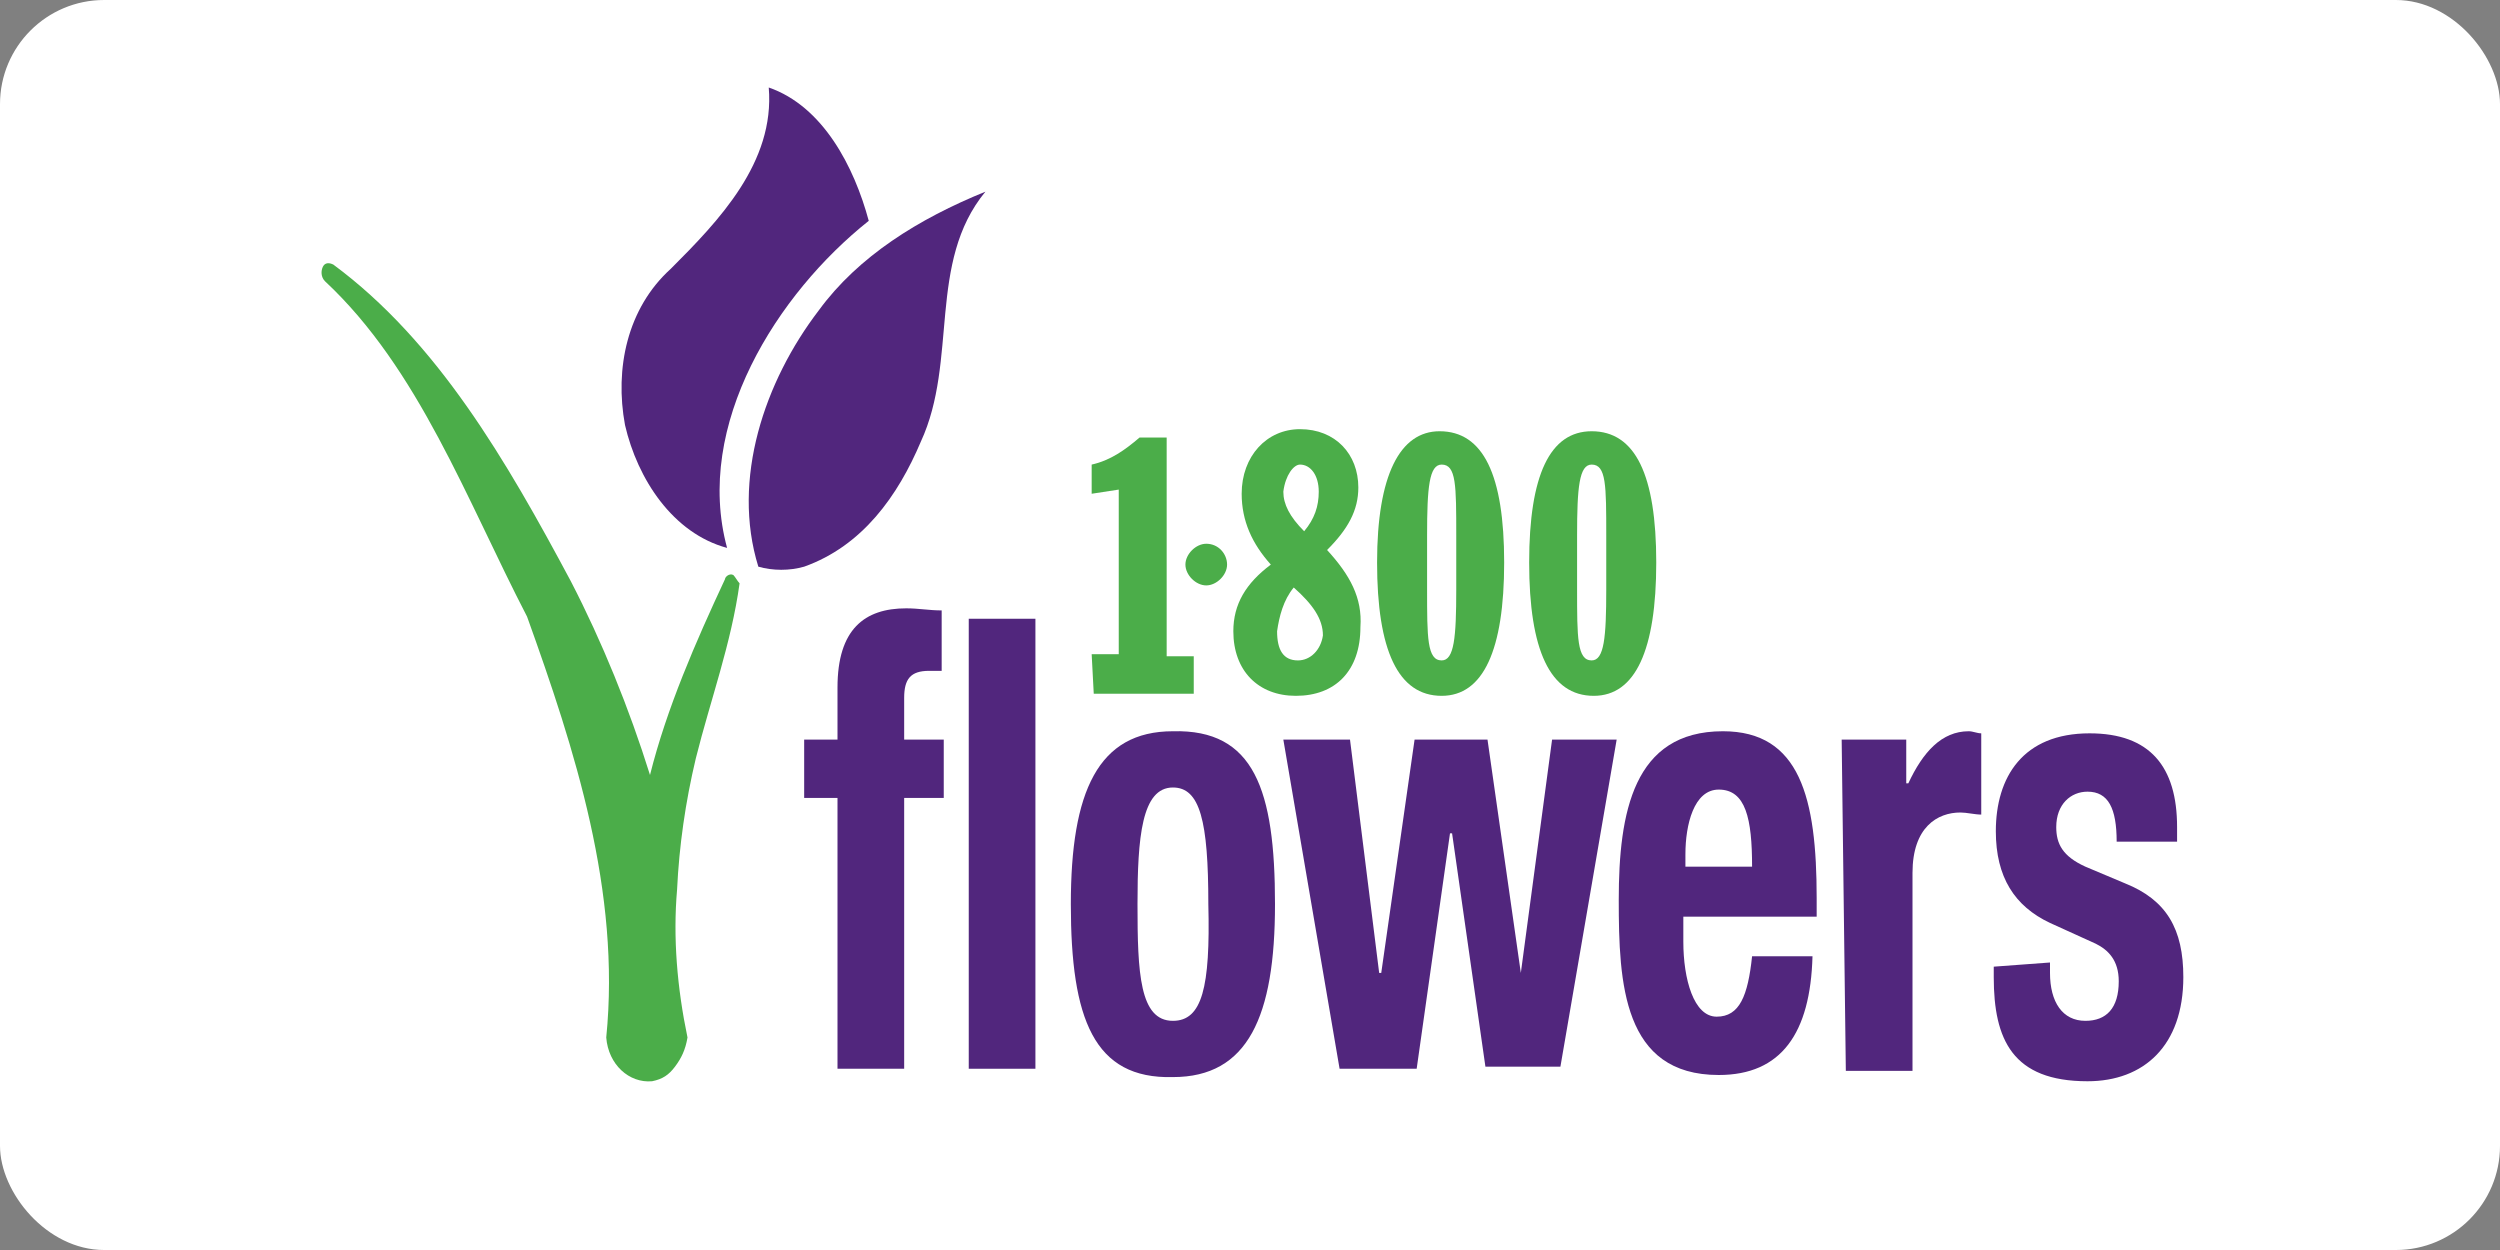
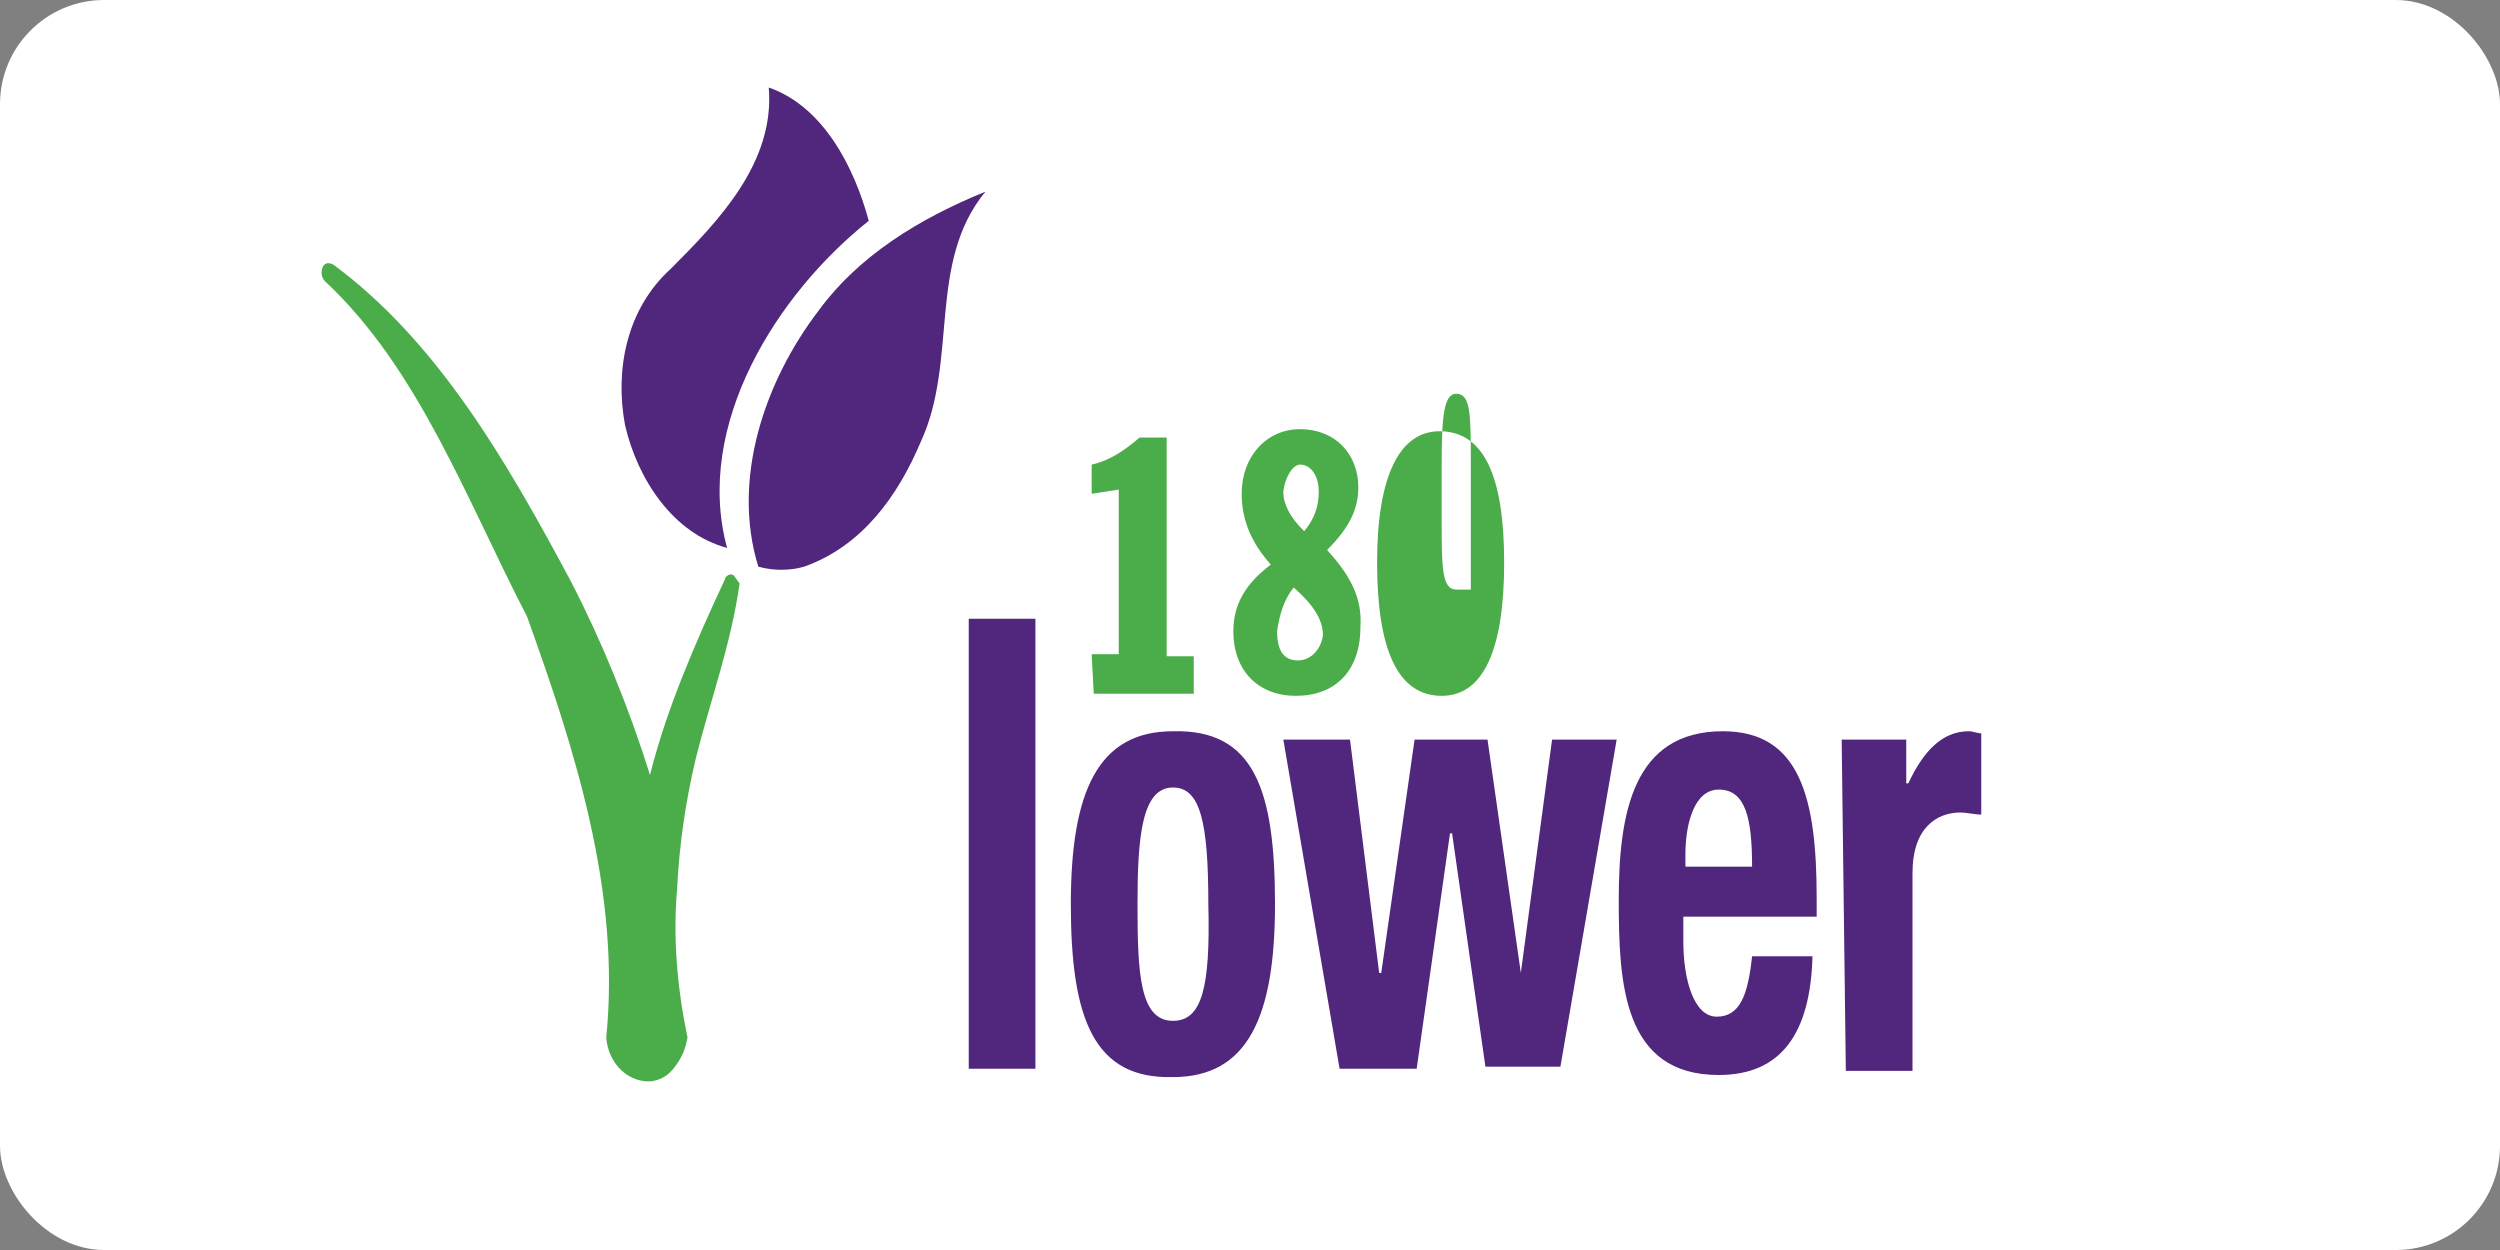
<svg xmlns="http://www.w3.org/2000/svg" version="1.1" id="Layer_1" x="0px" y="0px" viewBox="0 0 120 60" width="120" height="60" style="enable-background:new 0 0 120 60;" xml:space="preserve">
  <rect x="0" y="0" width="120" height="60" fill="#808080" stroke="none" />
  <rect width="120" height="60" rx="5" fill="white" />
  <style type="text/css">
	.st0{fill:#4BAD49;}
	.st1{fill:#51267D;}
</style>
  <g>
    <g>
      <path class="st0" d="M52.4,31.4h1.3v-7.9l-1.3,0.2v-1.4c0.9-0.2,1.6-0.7,2.3-1.3H56v10.5h1.3v1.8h-4.8L52.4,31.4L52.4,31.4    L52.4,31.4L52.4,31.4z" />
      <path class="st0" d="M63.7,26.4c1-1,1.5-1.9,1.5-3c0-1.6-1.1-2.8-2.8-2.8c-1.6,0-2.8,1.3-2.8,3.1c0,1.3,0.5,2.4,1.4,3.4    c-1.2,0.9-1.8,1.9-1.8,3.2c0,1.9,1.2,3.1,3,3.1c1.9,0,3.1-1.2,3.1-3.3C65.4,28.7,64.8,27.6,63.7,26.4z M62.4,22.3    c0.5,0,0.9,0.5,0.9,1.3c0,0.7-0.2,1.3-0.7,1.9c-0.7-0.7-1-1.3-1-1.9C61.7,22.8,62.1,22.3,62.4,22.3z M62.3,31.7    c-0.7,0-1-0.5-1-1.4c0.1-0.7,0.3-1.5,0.8-2.1c0.9,0.8,1.4,1.5,1.4,2.3C63.4,31.2,62.9,31.7,62.3,31.7z" />
-       <path class="st0" d="M69.1,20.7c-1.9,0-3,2.1-3,6.3c0,4.2,1,6.4,3.1,6.4c2,0,3-2.2,3-6.4C72.2,22.8,71.2,20.7,69.1,20.7z     M69.9,28.3c0,2.3-0.1,3.4-0.7,3.4c-0.7,0-0.7-1.1-0.7-3.4v-2.6c0-2.3,0.1-3.4,0.7-3.4c0.7,0,0.7,1,0.7,3.4V28.3z" />
-       <path class="st0" d="M76.4,20.7c-2,0-3,2.1-3,6.3c0,4.2,1,6.4,3.1,6.4c2,0,3-2.2,3-6.4C79.5,22.8,78.5,20.7,76.4,20.7z M77.1,28.3    c0,2.3-0.1,3.4-0.7,3.4c-0.7,0-0.7-1.1-0.7-3.4v-2.6c0-2.3,0.1-3.4,0.7-3.4c0.7,0,0.7,1,0.7,3.4V28.3z" />
+       <path class="st0" d="M69.1,20.7c-1.9,0-3,2.1-3,6.3c0,4.2,1,6.4,3.1,6.4c2,0,3-2.2,3-6.4C72.2,22.8,71.2,20.7,69.1,20.7z     M69.9,28.3c-0.7,0-0.7-1.1-0.7-3.4v-2.6c0-2.3,0.1-3.4,0.7-3.4c0.7,0,0.7,1,0.7,3.4V28.3z" />
    </g>
-     <path class="st0" d="M58.9,27.1c0,0.5-0.5,1-1,1s-1-0.5-1-1c0-0.5,0.5-1,1-1C58.5,26.1,58.9,26.6,58.9,27.1z" />
    <path class="st1" d="M44.2,21.2c-1.1,2.6-2.8,5-5.6,6c-0.7,0.2-1.5,0.2-2.2,0c-1.3-4.2,0.3-8.9,2.9-12.3c1.9-2.6,4.8-4.4,8-5.7   C44.5,12.6,46,17.3,44.2,21.2L44.2,21.2z" />
    <path class="st1" d="M41.7,10.6c-4.4,3.5-8.4,9.8-6.8,15.7c-2.6-0.7-4.3-3.3-4.9-5.9c-0.5-2.7,0.1-5.6,2.2-7.5   c2.3-2.3,5-5.1,4.7-8.7C39.5,5.1,41,8,41.7,10.6L41.7,10.6z" />
    <g>
-       <path class="st1" d="M40.2,38.3h-1.6v-2.8h1.6v-2.5c0-2.8,1.3-3.8,3.3-3.8c0.6,0,1.1,0.1,1.7,0.1v2.9c-0.2,0-0.4,0-0.6,0    c-0.9,0-1.2,0.4-1.2,1.3v2h1.9v2.8h-1.9v13h-3.2v-13L40.2,38.3L40.2,38.3z" />
      <path class="st1" d="M46.5,29.7h3.2v21.6h-3.2V29.7z" />
      <path class="st1" d="M56.3,35.1c-3.6,0-4.9,2.9-4.9,8.3c0,5.5,1.1,8.4,4.9,8.3c3.6,0,4.9-2.9,4.9-8.3C61.2,37.9,60.2,35,56.3,35.1    z M56.3,49c-1.6,0-1.7-2.3-1.7-5.6c0-3.2,0.2-5.6,1.7-5.6c1.3,0,1.7,1.6,1.7,5.6C58.1,47.4,57.7,49,56.3,49z" />
      <path class="st1" d="M61.6,35.5h3.2l1.4,11.2h0.1l1.6-11.2h3.5l1.6,11.2H73l1.5-11.2h3.1l-2.7,15.7h-3.6l-1.6-11.2h-0.1L68,51.3    h-3.7L61.6,35.5z" />
      <path class="st1" d="M87.2,44v-0.9c0-4.8-0.8-8-4.5-8c-4.3,0-5,3.9-5,8.1c0,4,0.2,8.4,4.8,8.4c3,0,4.4-2,4.5-5.7h-2.9    c-0.2,1.9-0.6,2.9-1.7,2.9c-1.1,0-1.6-1.8-1.6-3.6V44H87.2z M80.9,41c0-1.4,0.4-3.1,1.6-3.1c1.3,0,1.6,1.4,1.6,3.7h-3.2V41z" />
      <path class="st1" d="M88.4,35.5h3.1v2.1h0.1c0.7-1.5,1.6-2.5,2.9-2.5c0.2,0,0.4,0.1,0.6,0.1v3.9c-0.3,0-0.7-0.1-1-0.1    c-1.1,0-2.3,0.7-2.3,2.9v9.5h-3.2L88.4,35.5L88.4,35.5L88.4,35.5z" />
-       <path class="st1" d="M98.4,46.2v0.5c0,1.4,0.6,2.3,1.7,2.3c1,0,1.6-0.6,1.6-1.9c0-1-0.5-1.5-1.1-1.8l-2.2-1    c-1.7-0.8-2.6-2.2-2.6-4.4c0-2.6,1.3-4.7,4.5-4.7c2.9,0,4.2,1.6,4.2,4.5v0.7h-2.9c0-1.6-0.4-2.4-1.4-2.4c-0.8,0-1.5,0.6-1.5,1.7    c0,0.8,0.3,1.4,1.4,1.9l1.9,0.8c2,0.8,2.8,2.2,2.8,4.5c0,3.3-1.9,5-4.6,5c-3.6,0-4.5-2-4.5-5v-0.5L98.4,46.2L98.4,46.2L98.4,46.2z    " />
    </g>
    <g>
      <path class="st0" d="M35.2,27.6c-0.2-0.1-0.4,0.1-0.4,0.2c-1.4,3-2.8,6.2-3.6,9.4c-1-3.2-2.3-6.4-3.8-9.3    c-3.1-5.8-6.4-11.5-11.4-15.2c-0.2-0.1-0.4-0.1-0.5,0.1c-0.1,0.2-0.1,0.5,0.1,0.7c4.5,4.2,6.8,10.5,9.7,16.1    c2.3,6.4,4.5,13.2,3.8,20.2c0.1,1.3,1.1,2.2,2.2,2.1c0.5-0.1,0.8-0.3,1.1-0.7c0.3-0.4,0.5-0.8,0.6-1.4c-0.5-2.4-0.7-4.8-0.5-7.1    c0.1-2.1,0.4-4.2,0.9-6.3c0.7-2.8,1.7-5.5,2.1-8.4C35.4,27.9,35.3,27.7,35.2,27.6z" />
    </g>
  </g>
</svg>